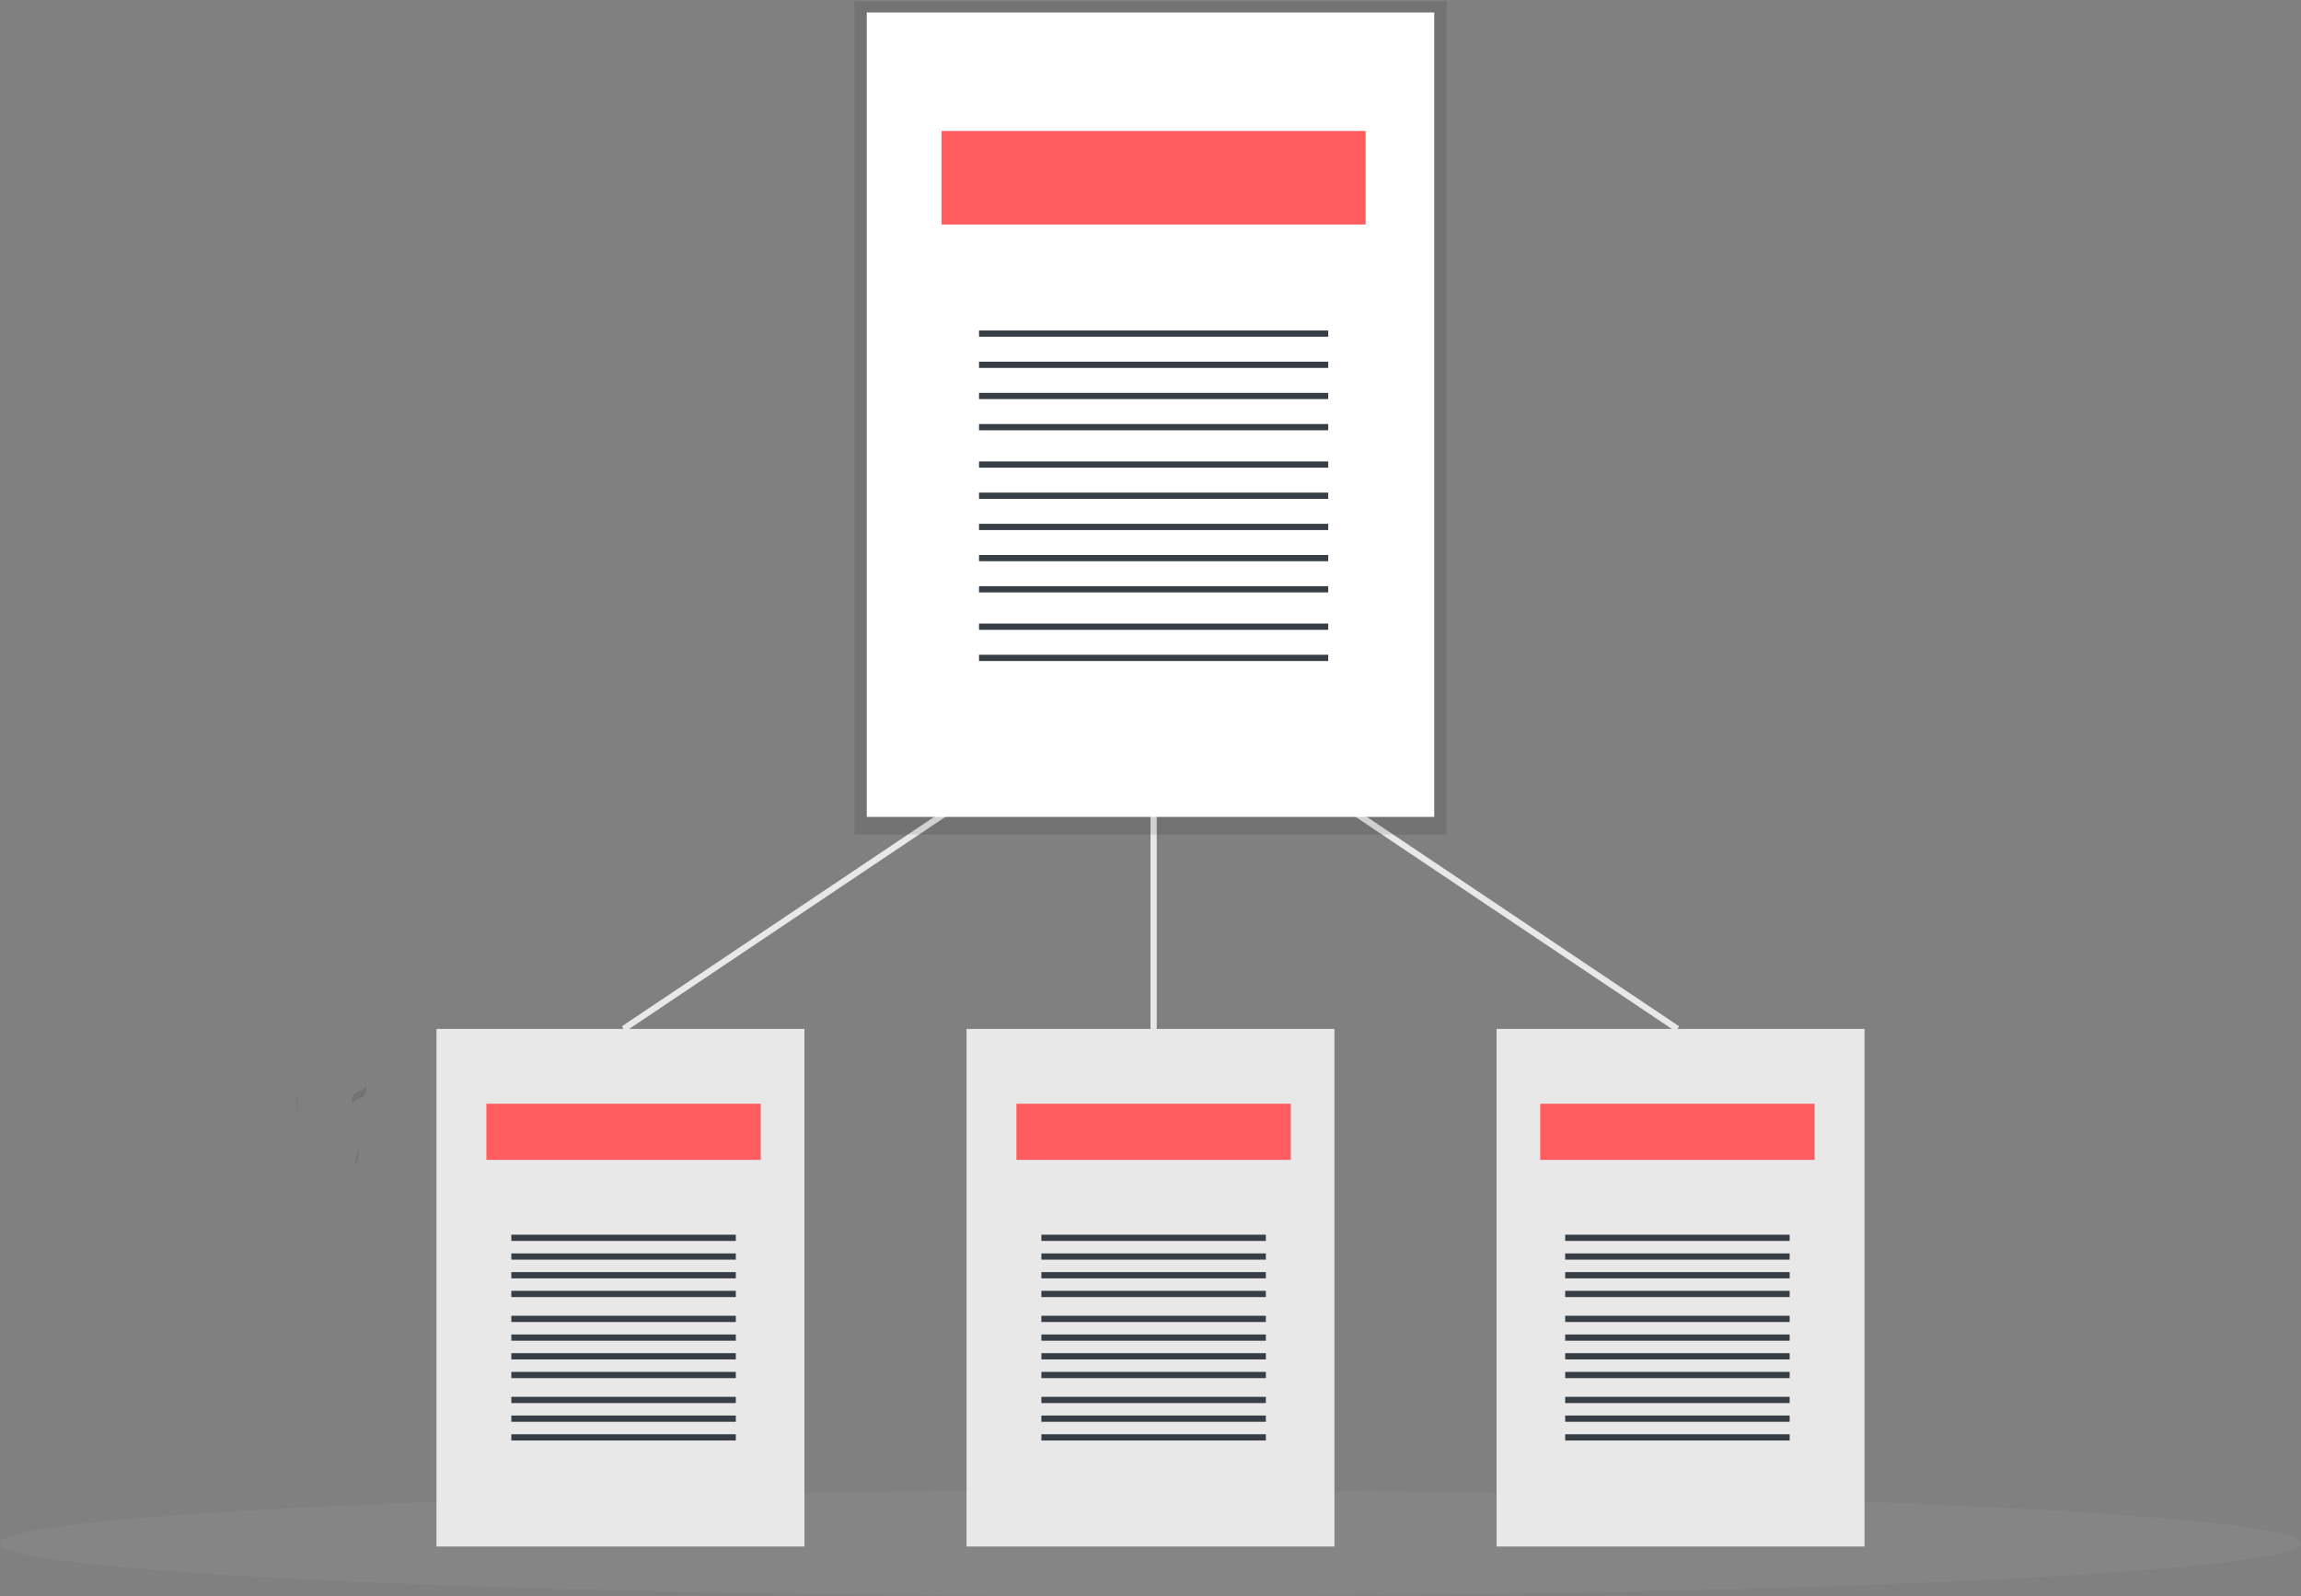
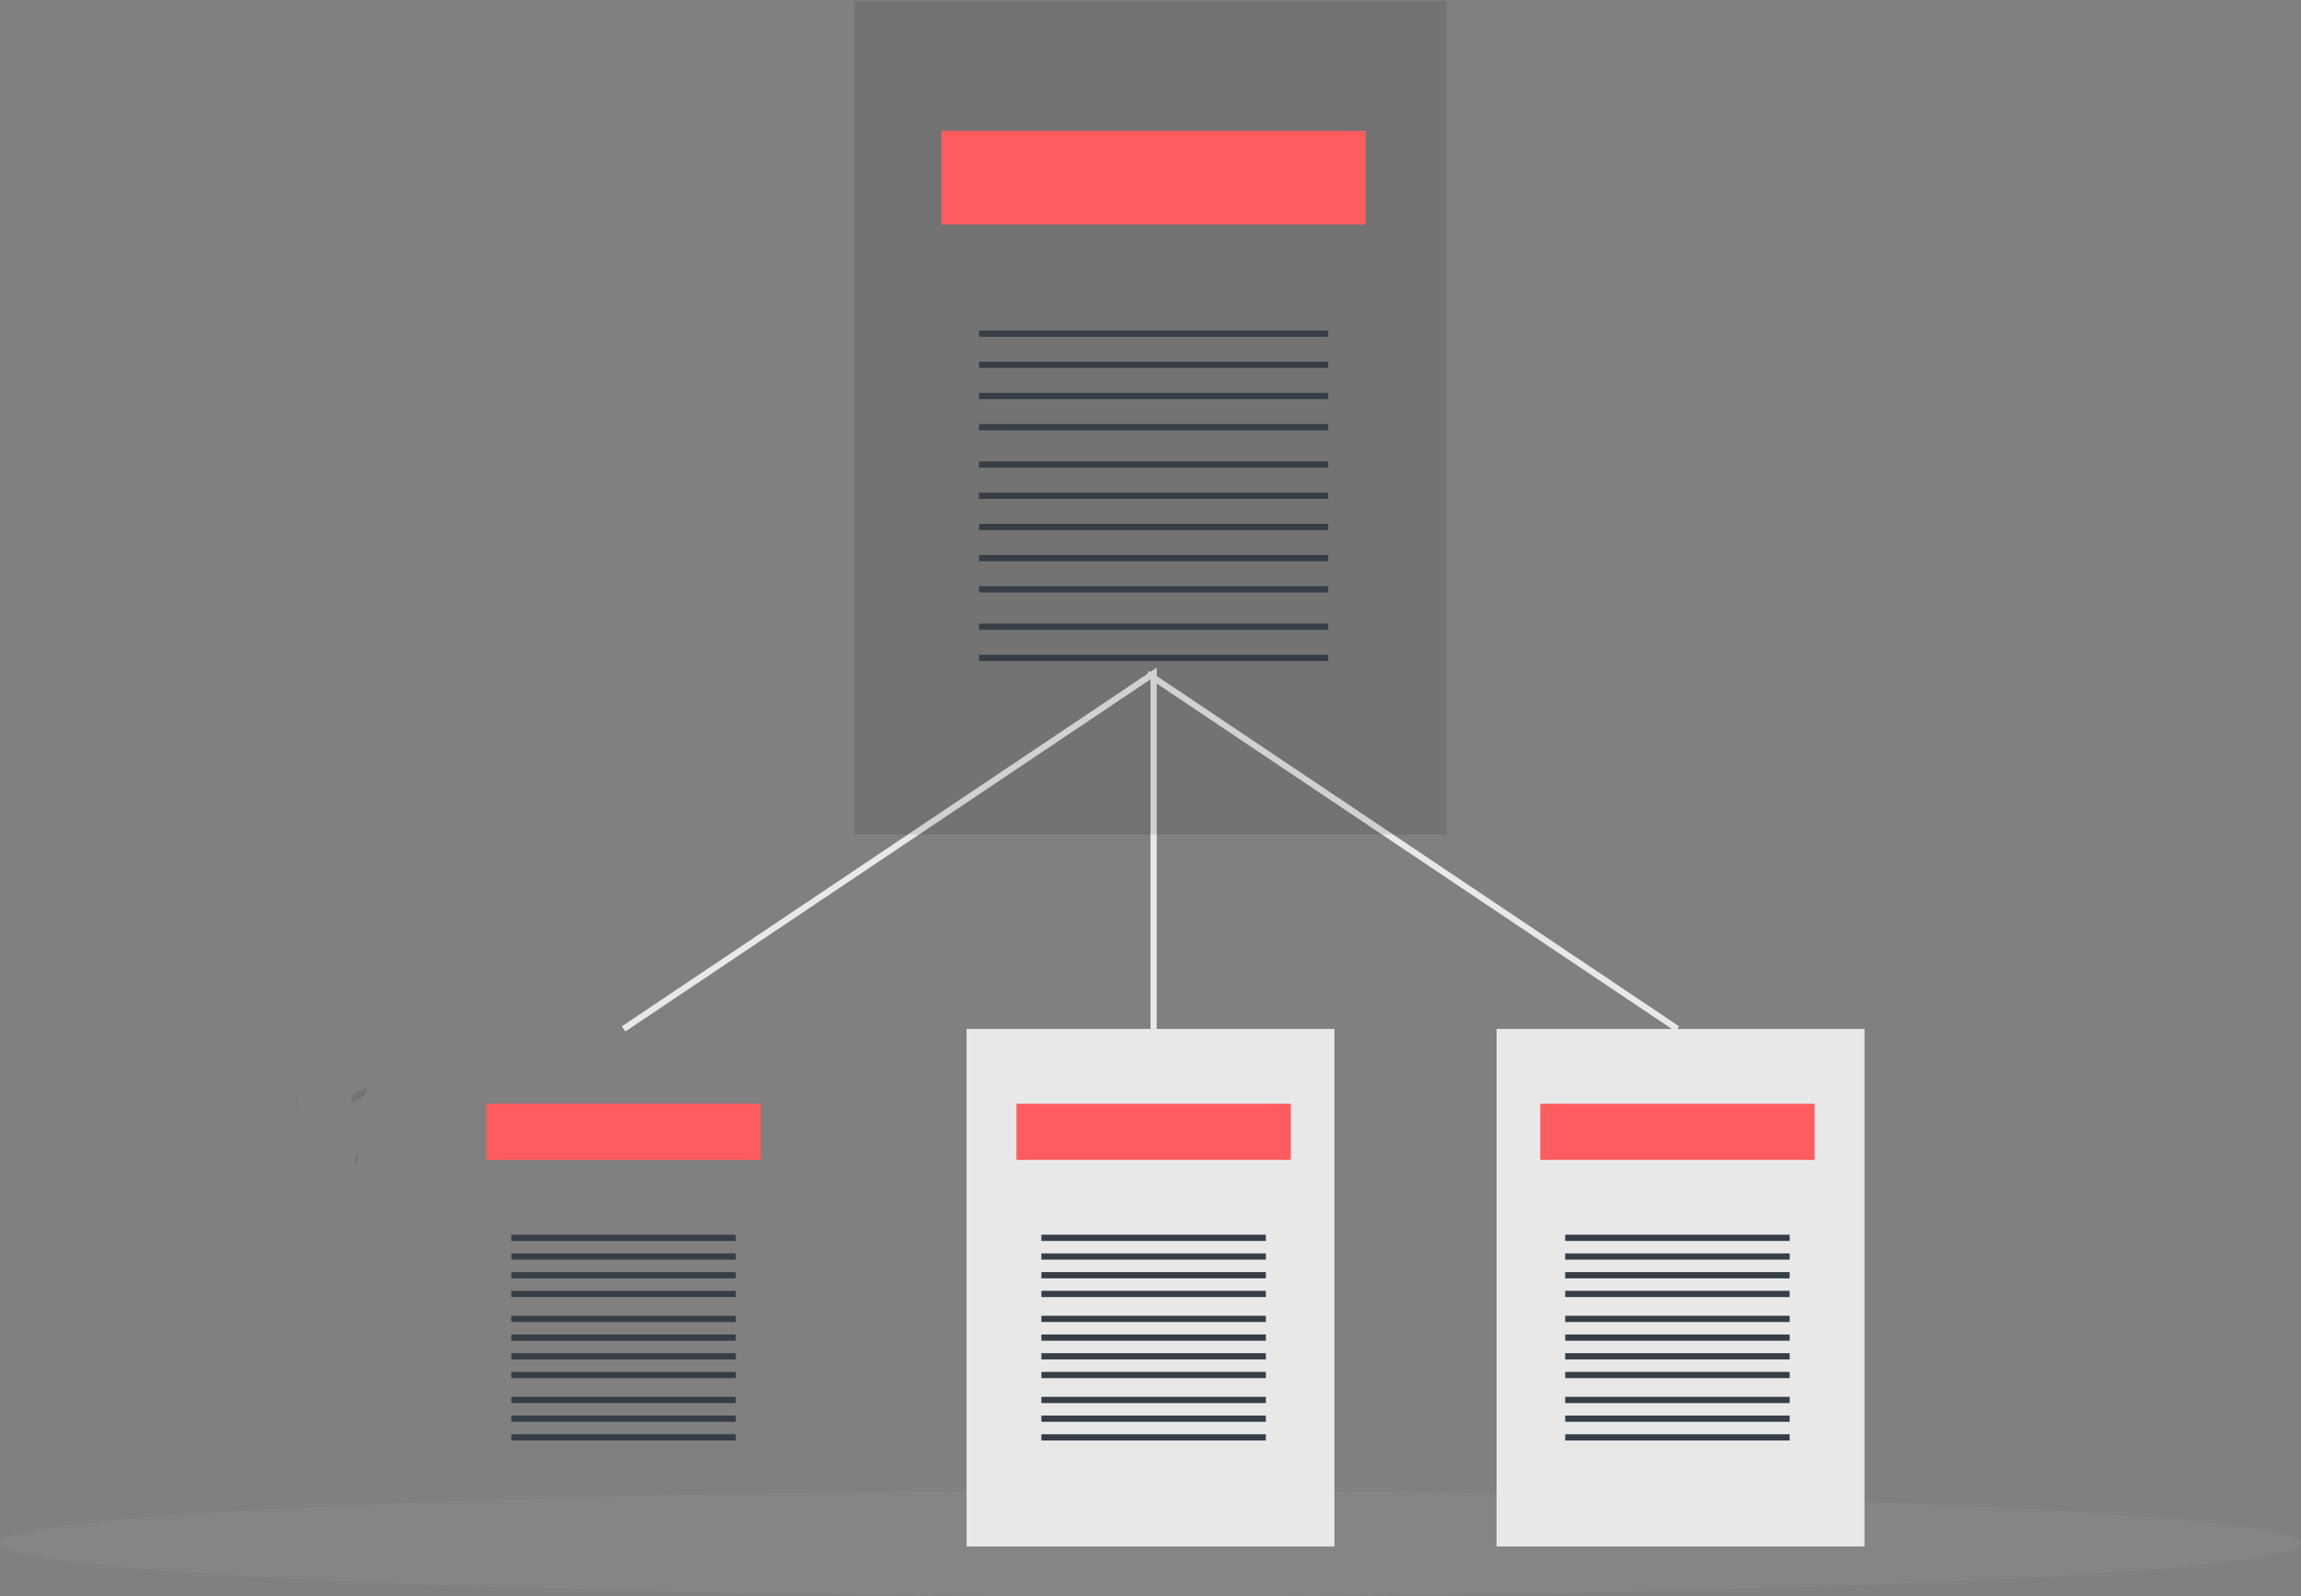
<svg xmlns="http://www.w3.org/2000/svg" width="369" height="256" viewBox="0 0 369 256">
  <rect x="0" y="0" width="369" height="256" fill="#808080" stroke="none" />
  <g fill="none" fill-rule="evenodd">
    <ellipse cx="184.5" cy="247.5" fill="#949494" fill-rule="nonzero" opacity=".282" rx="184.5" ry="8.5" />
-     <path fill="#E8E8E8" fill-rule="nonzero" d="M74.454 165L129 165 129 248 70 248 70 165 74.454 165" />
    <path fill="#FF5C5F" fill-rule="nonzero" d="M78 177H122V186H78z" />
    <path fill="#373E46" fill-rule="nonzero" d="M82 198H118V199H82zM82 201H118V202H82zM82 204H118V205H82zM82 207H118V208H82zM82 211H118V212H82zM82 214H118V215H82zM82 217H118V218H82zM82 220H118V221H82zM82 224H118V225H82zM82 227H118V228H82zM82 230H118V231H82z" />
    <path fill="#E8E8E8" fill-rule="nonzero" d="M159.454 165L214 165 214 248 155 248 155 165 159.454 165" />
    <path fill="#FF5C5F" fill-rule="nonzero" d="M163 177H207V186H163z" />
    <path fill="#373E46" fill-rule="nonzero" d="M167 198H203V199H167zM167 201H203V202H167zM167 204H203V205H167zM167 207H203V208H167zM167 211H203V212H167zM167 214H203V215H167zM167 217H203V218H167zM167 220H203V221H167zM167 224H203V225H167zM167 227H203V228H167zM167 230H203V231H167z" />
    <path fill="#E8E8E8" fill-rule="nonzero" d="M244.454 165L299 165 299 248 240 248 240 165 244.454 165" />
    <path fill="#FF5C5F" fill-rule="nonzero" d="M247 177H291V186H247z" />
    <path fill="#373E46" fill-rule="nonzero" d="M251 198H287V199H251zM251 201H287V202H251zM251 204H287V205H251zM251 207H287V208H251zM251 211H287V212H251zM251 214H287V215H251zM251 217H287V218H251zM251 220H287V221H251zM251 224H287V225H251zM251 227H287V228H251zM251 230H287V231H251z" />
    <path stroke="#E8E8E8" d="M185 165L185 108 100 165M269 165L184 108" />
    <path fill="#000" fill-rule="nonzero" d="M7.172 0.194L0 0.194 0 133.835 95 133.835 95 0.194z" opacity=".1" transform="translate(137)" />
-     <path fill="#FFF" fill-rule="nonzero" d="M145.871 2L230 2 230 131 139 131 139 2 145.871 2" />
    <path fill="#FF5C5F" fill-rule="nonzero" d="M151 21H219V36H151z" />
    <path fill="#373E46" fill-rule="nonzero" d="M157 53H213V54H157zM157 58H213V59H157zM157 63H213V64H157zM157 68H213V69H157zM157 74H213V75H157zM157 79H213V80H157zM157 84H213V85H157zM157 89H213V90H157zM157 94H213V95H157zM157 100H213V101H157zM157 105H213V106H157z" />
    <g fill="#000" fill-rule="nonzero" opacity=".1">
      <path d="M.8 5.039C.827 4.11.787 3.182.683 2.259c0-.18-.04-.352-.054-.545-.046.573-.028 1.15.054 1.72C.736 3.965.779 4.5.8 5.04zM11.396.503c-.537.605-1.558.637-1.91 1.443-.123.333-.09.703.09 1.01.408-.651 1.322-.704 1.82-1.281.343-.435.429-1.017.224-1.53-.053.131-.129.253-.224.358zM10.468 9.753c.007.392-.04.783-.14 1.161-.08.26-.212.504-.287.767-.096.397-.096.81 0 1.207v-.035c.075-.26.206-.507.288-.767.1-.379.146-.77.139-1.161.017-.781.042-1.583.028-2.39-.007.41-.018.817-.028 1.218z" transform="translate(47 174)" />
    </g>
  </g>
</svg>